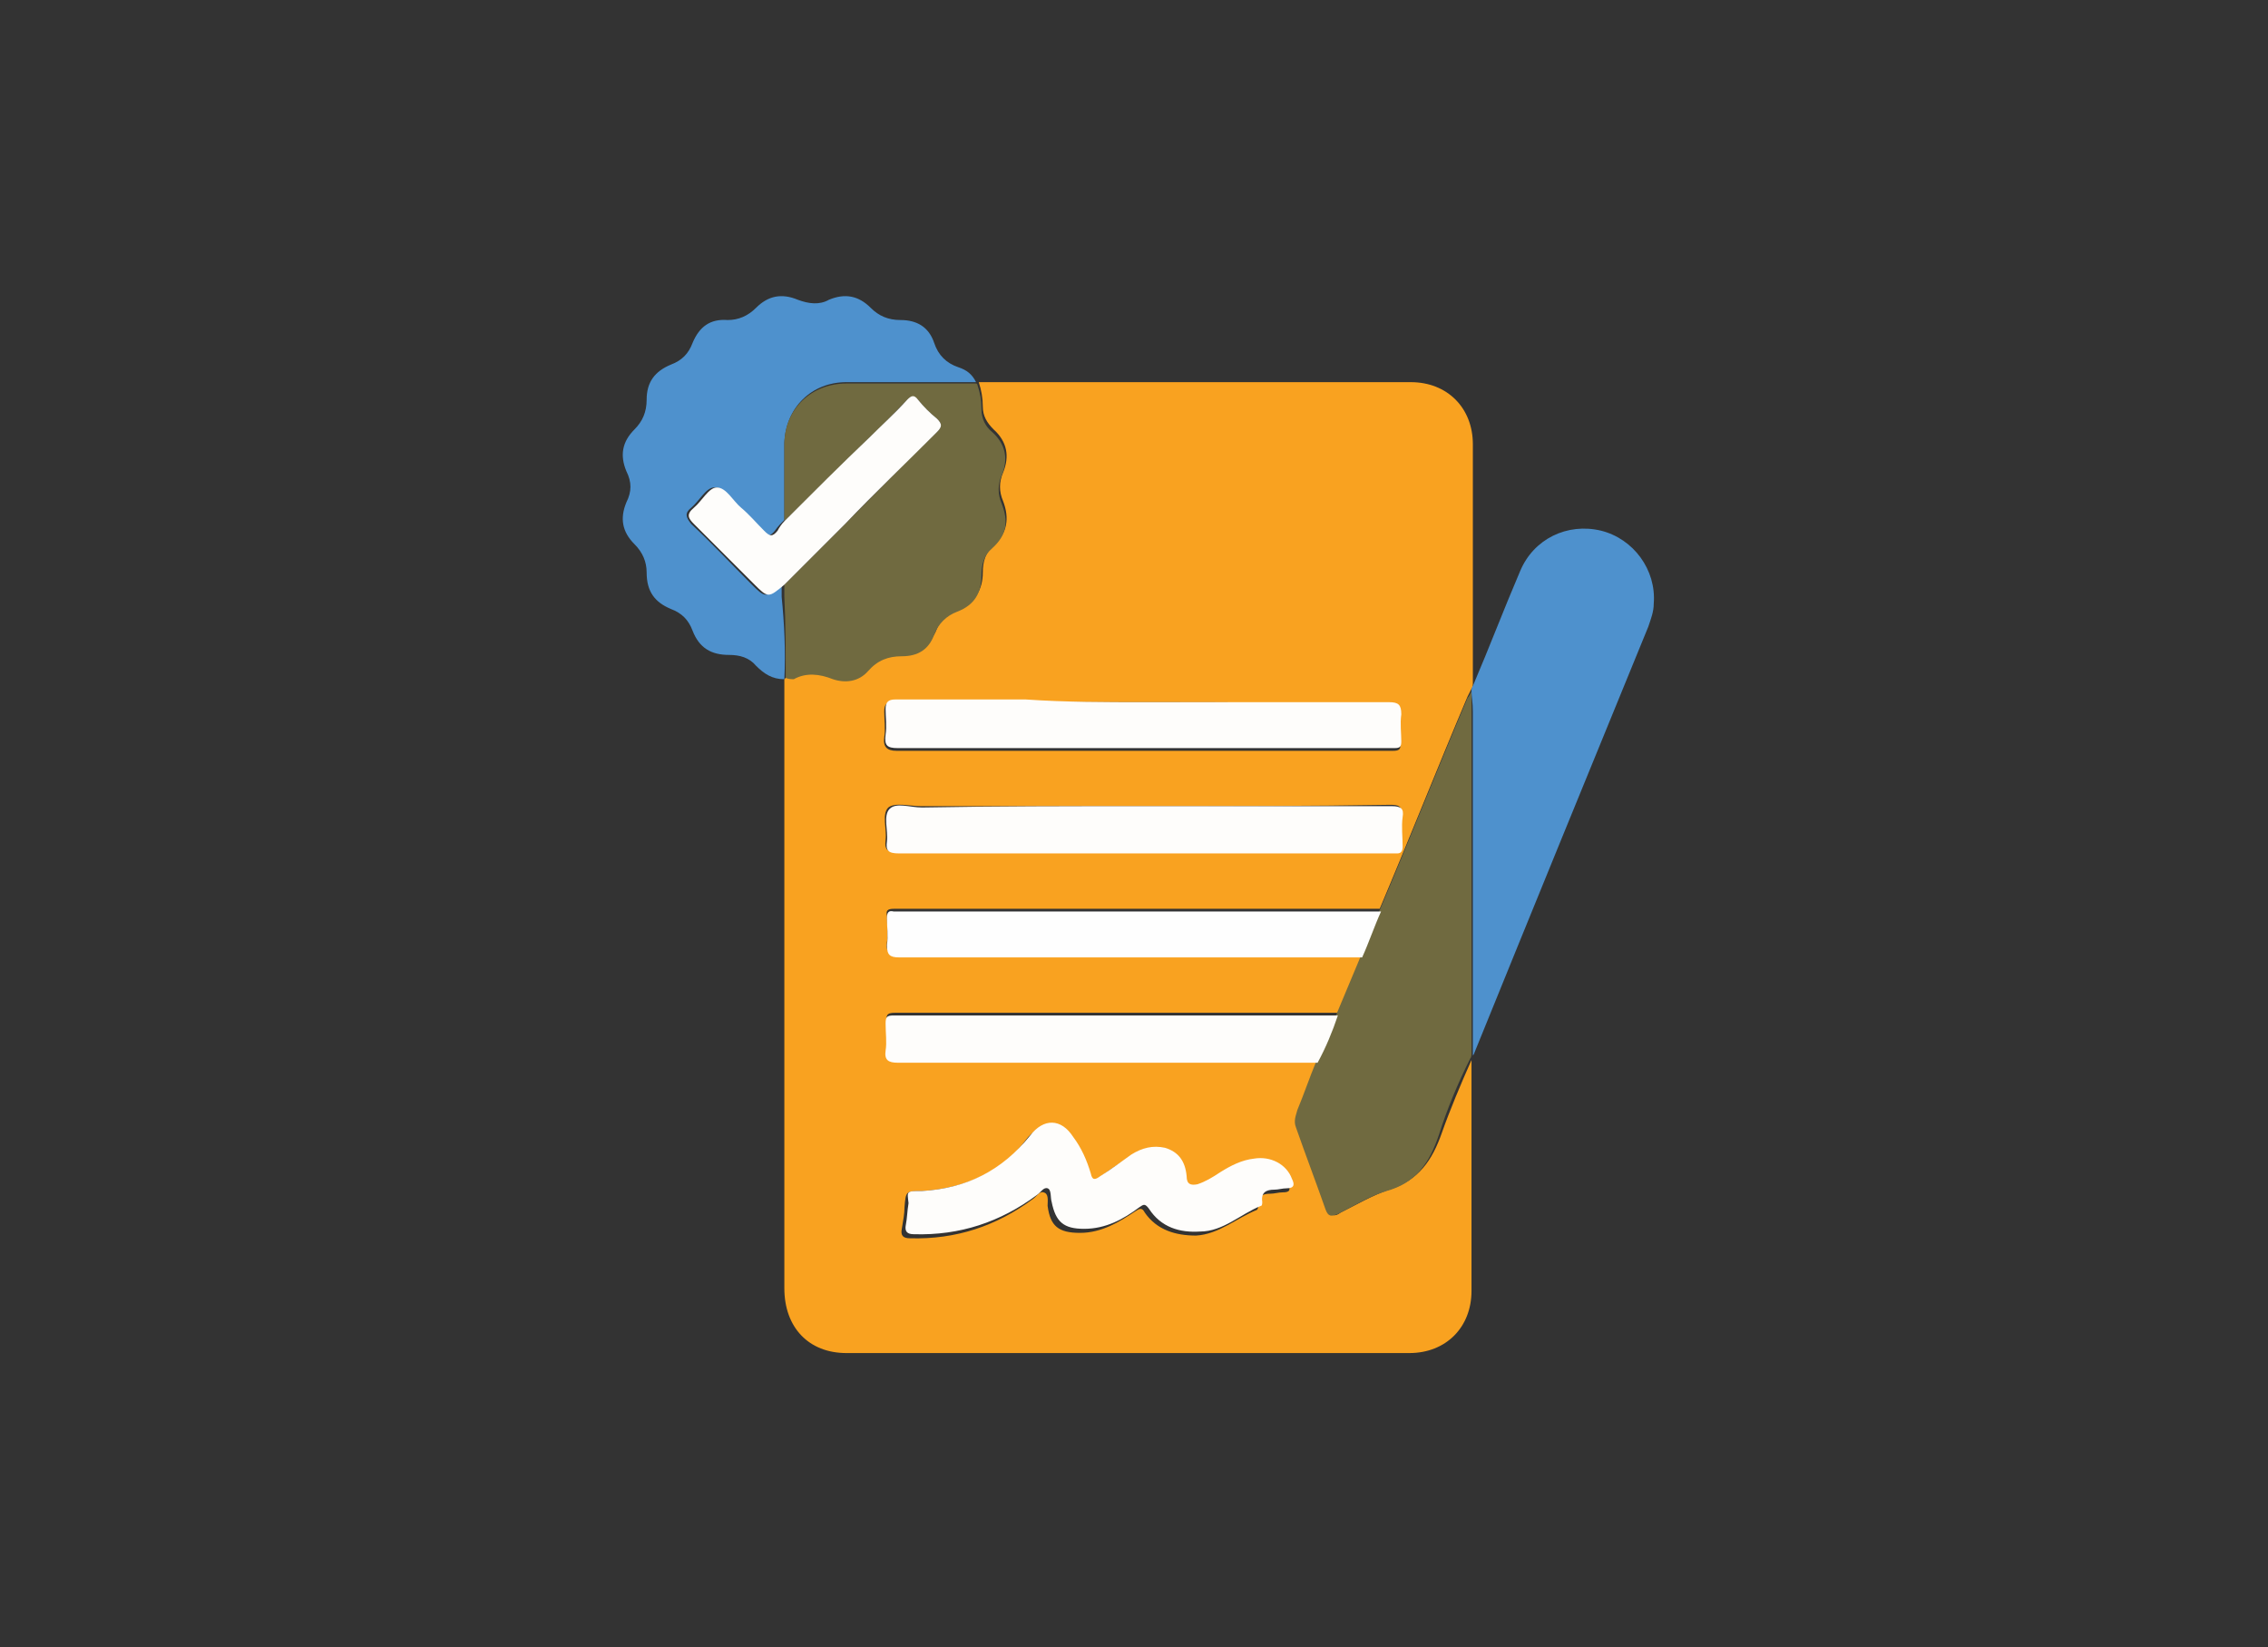
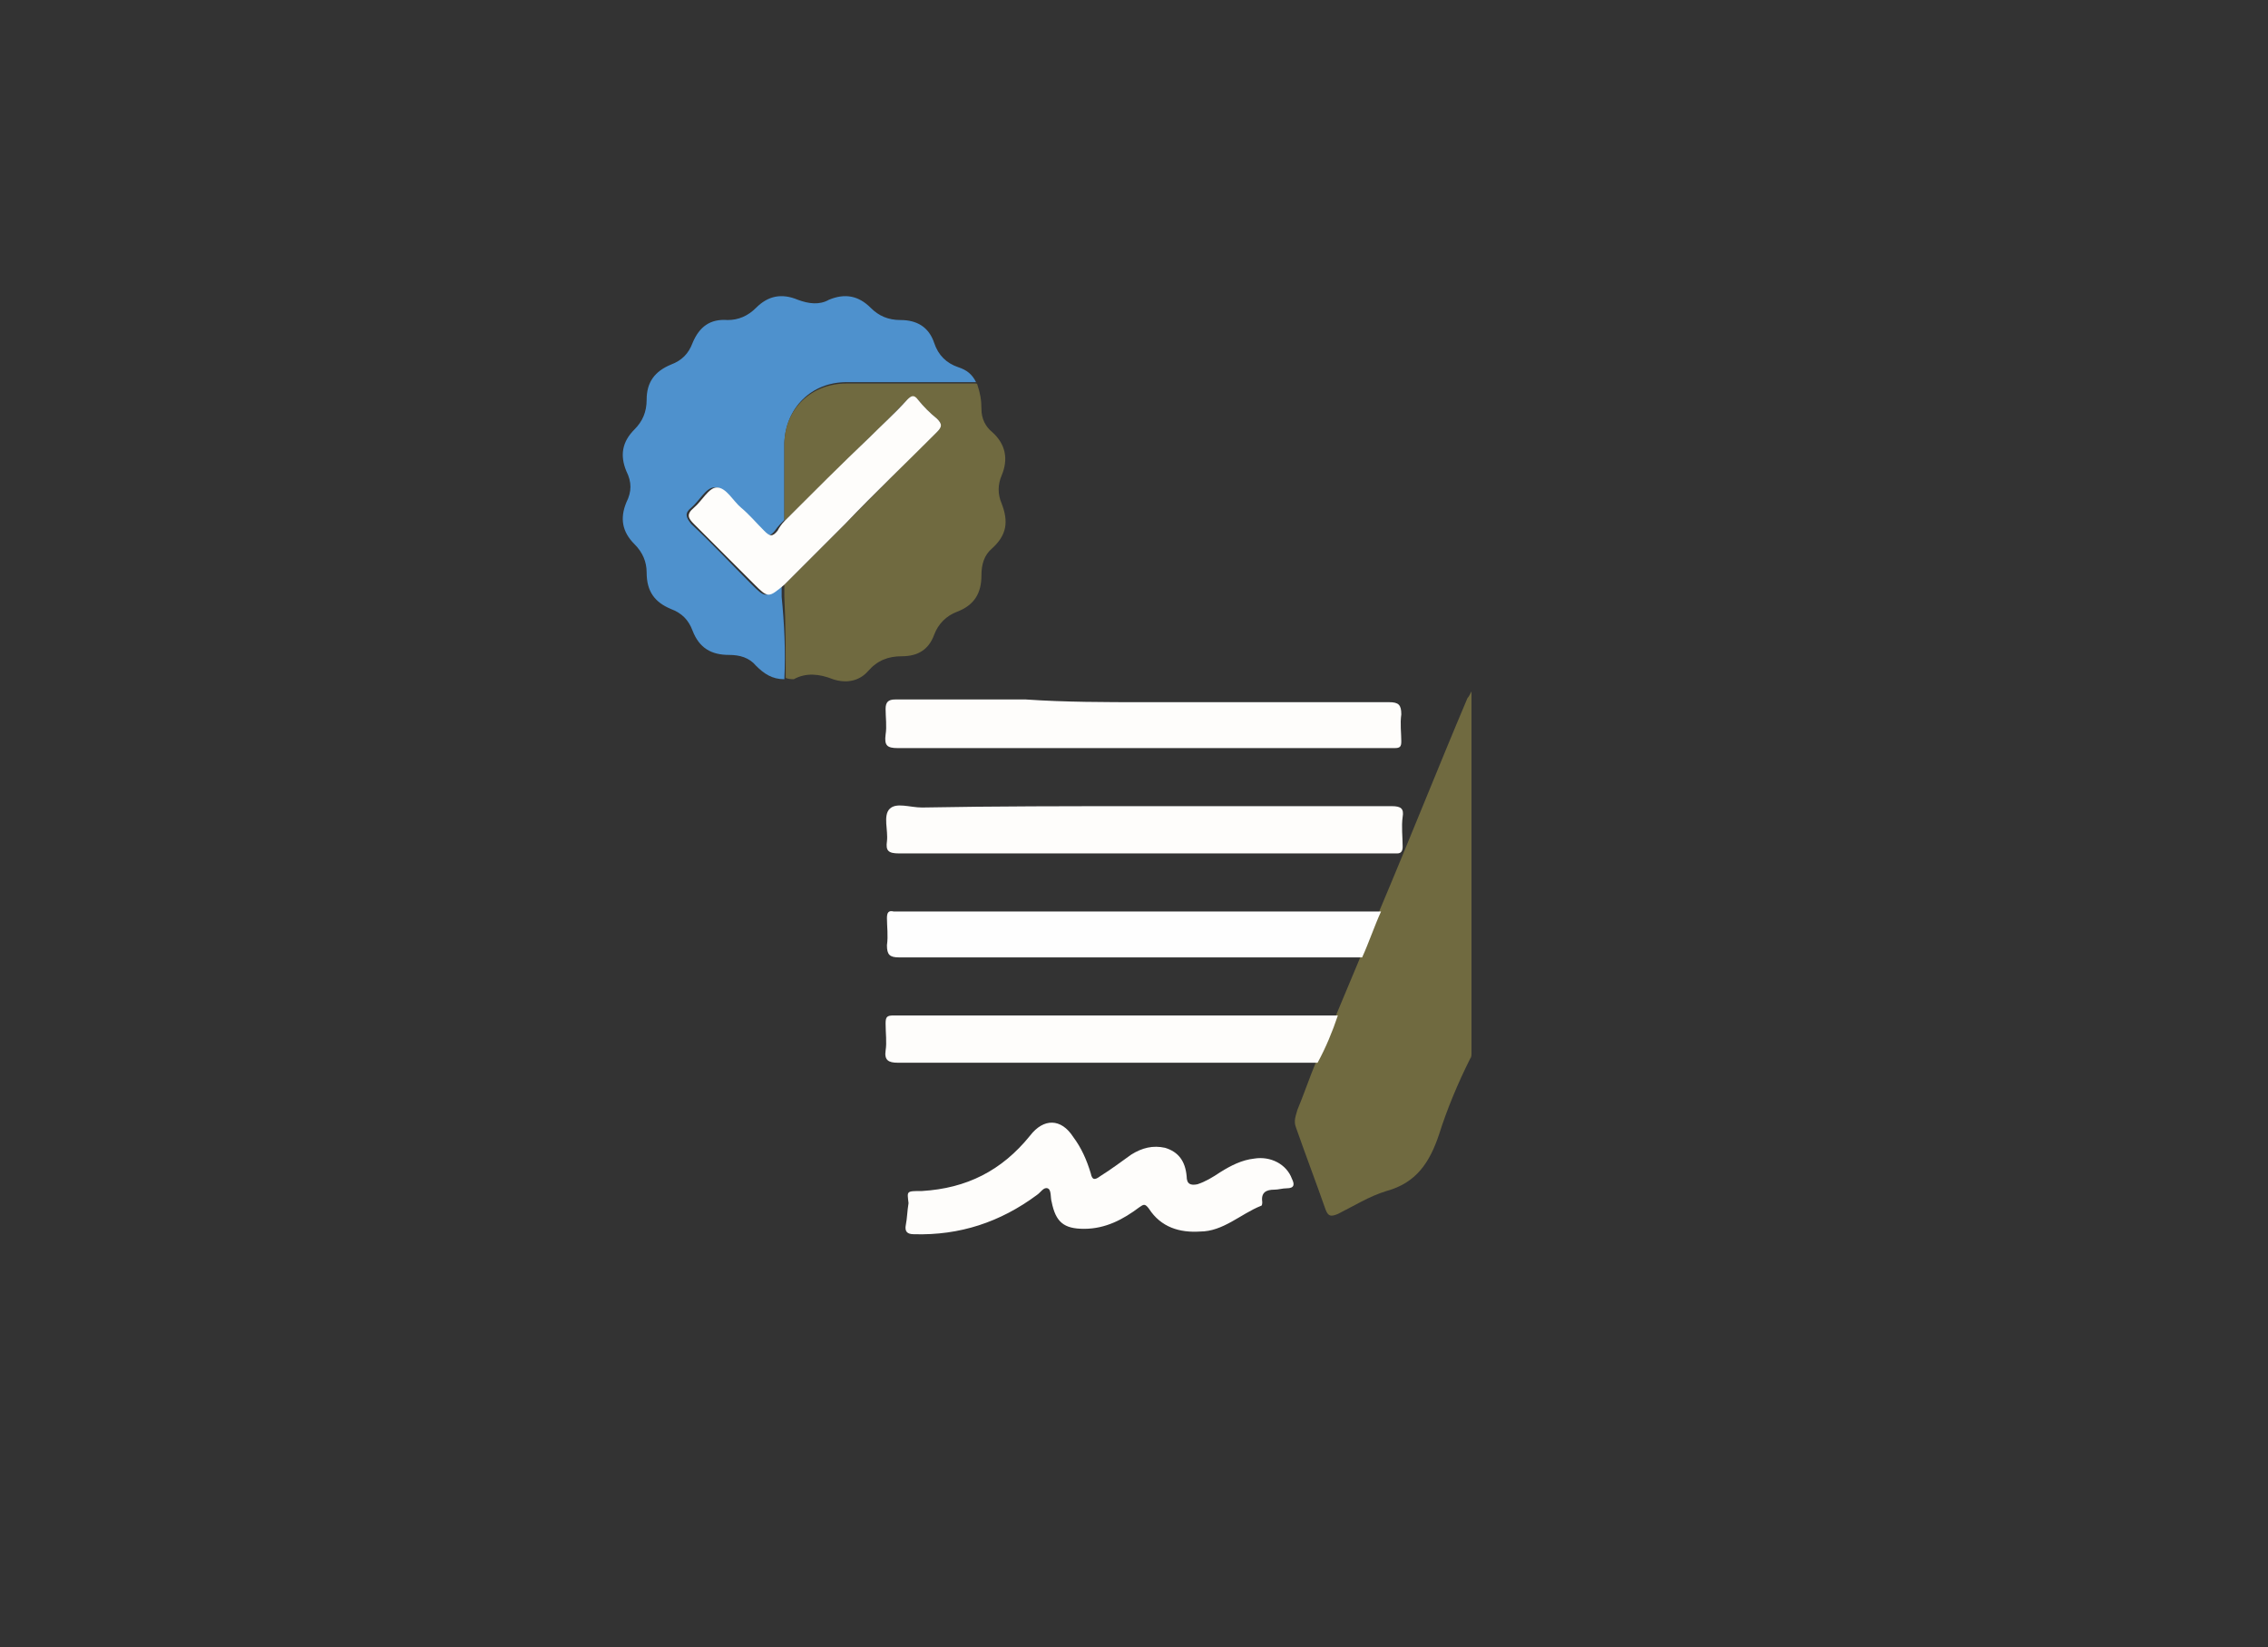
<svg xmlns="http://www.w3.org/2000/svg" version="1.1" id="Capa_1" x="0px" y="0px" width="168px" height="122px" viewBox="0 0 168 122" style="enable-background:new 0 0 168 122;" xml:space="preserve">
  <rect x="0" y="0" width="168" height="122" fill="#333333" stroke="none" />
  <style type="text/css">
	.Sombra_x0020_paralela{fill:none;}
	.Resplandor_x0020_externo_x0020_5_x0020_pt_x002E_{fill:none;}
	.Neón_x0020_azul{fill:none;stroke:#8AACDA;stroke-width:7;stroke-linecap:round;stroke-linejoin:round;}
	.Resalte_x0020_cromado{fill:url(#SVGID_1_);stroke:#FFFFFF;stroke-width:0.363;stroke-miterlimit:1;}
	.A_x0020_todo_x0020_ritmo_GS{fill:#FFDD00;}
	.Alyssa_GS{fill:#A6D0E4;}
	.st0{fill:#4D91CE;}
	.st1{fill:#846AAF;}
	.st2{fill:#F36B26;}
	.st3{fill:#EFEEEE;}
	.st4{fill:#173A5B;}
	.st5{fill:#FFFFFF;}
	.st6{fill:#FEFEFE;}
	.st7{fill:#96CAEA;}
	.st8{fill:#85C87E;}
	.st9{fill:#F9A220;}
	.st10{fill:#4E91CD;}
	.st11{fill:#706A40;}
	.st12{fill:#FEFDFB;}
	.st13{fill:#A3A3EF;}
	.st14{fill:#FFFDFD;}
	.st15{fill:#FAA21F;}
	.st16{fill:#F9A11F;}
	.st17{fill:#FFFFFF;stroke:#020500;stroke-width:1.034;stroke-linecap:round;stroke-linejoin:round;}
	.st18{fill:#D8DBD7;stroke:#010200;stroke-width:1.034;}
	.st19{fill:#4893E3;stroke:#000000;stroke-width:0.77;}
	.st20{fill:#85C87E;stroke:#000000;stroke-width:0.77;}
	.st21{fill:#020500;}
	.st22{fill:#846AAF;stroke:#000000;stroke-width:0.77;}
	.st23{fill:#0E6EB7;}
	.st24{fill-rule:evenodd;clip-rule:evenodd;fill:#B59B6D;}
	.st25{fill-rule:evenodd;clip-rule:evenodd;fill:#4D91CE;}
	.st26{fill:#5A449B;}
	.st27{fill-rule:evenodd;clip-rule:evenodd;fill:#F8FCFF;}
	.st28{fill:#7ED982;}
	.st29{fill:#24B788;}
	.st30{fill:#268771;}
</style>
  <linearGradient id="SVGID_1_" gradientUnits="userSpaceOnUse" x1="-66" y1="-389" x2="-66" y2="-390">
    <stop offset="0" style="stop-color:#656565" />
    <stop offset="0.618" style="stop-color:#1B1B1B" />
    <stop offset="0.629" style="stop-color:#545454" />
    <stop offset="0.983" style="stop-color:#3E3E3E" />
  </linearGradient>
  <g>
-     <path class="st9" d="M109,78.5c0,3.2,0,6.4,0,9.6c0,2.5,0,5,0,7.5c0,2.7-1.9,4.6-4.6,4.6c-13.9,0-27.8,0-41.7,0   c-2.8,0-4.6-1.9-4.6-4.8c0-14.7,0-29.4,0-44.1c0-0.3,0-0.7,0-1c0,0,0,0,0.1-0.1c0.2,0,0.5,0,0.7-0.1c1-0.5,1.9-0.5,2.9,0   c0.9,0.4,1.9,0.2,2.6-0.6c0.7-0.7,1.5-1.1,2.5-1.1c1.1,0,1.9-0.6,2.4-1.6c0.3-0.8,0.8-1.4,1.7-1.7c1.2-0.5,1.8-1.4,1.8-2.7   c0-0.8,0.2-1.5,0.8-2c1-0.9,1.2-2,0.7-3.3c-0.3-0.7-0.3-1.4,0-2.1c0.5-1.2,0.3-2.3-0.7-3.2c-0.5-0.5-0.8-1-0.8-1.7   c0-0.6-0.1-1.2-0.3-1.8c1.3,0,2.6,0,3.8,0c9.4,0,18.8,0,28.2,0c2.7,0,4.6,1.9,4.6,4.6c0,5.6,0,11.2,0,16.8c0,0.3,0,0.6,0,0.9   c0,0.1,0,0.3-0.1,0.4c-0.1,0.2-0.2,0.4-0.3,0.6c-2.2,5.2-4.3,10.5-6.5,15.7c-11.9,0-23.9,0-35.8,0c-0.1,0-0.2,0-0.2,0   c-0.4,0-0.6,0.1-0.5,0.5c0,0.7,0.1,1.4,0,2c-0.1,0.7,0.2,0.9,0.9,0.9c6.2,0,12.5,0,18.7,0c5.2,0,10.4,0,15.6,0   c-0.6,1.4-1.2,2.9-1.8,4.3c-9.2,0-18.3,0-27.5,0c-1.8,0-3.6,0-5.3,0c-0.5,0-0.7,0.1-0.6,0.6c0,0.7,0.1,1.3,0,2   c-0.1,0.7,0.2,0.9,0.9,0.9c10,0,20,0,30.1,0c0.3,0,0.7,0,1,0c-0.5,1.2-0.9,2.4-1.4,3.6c-0.2,0.4-0.3,0.8-0.1,1.3   c0.8,2,1.5,4.1,2.2,6.1c0.2,0.6,0.5,0.6,0.9,0.3c1.2-0.6,2.4-1.3,3.6-1.7c2.2-0.7,3.2-2.2,3.9-4.2C107.4,82.2,108.2,80.3,109,78.5z    M84.8,52c-3,0-5.9,0-8.9,0c-3.2,0-6.4,0-9.7,0c-0.5,0-0.7,0.1-0.7,0.7c0,0.6,0.1,1.3,0,1.9c-0.1,0.7,0.2,1,0.9,1   c11.5,0,22.9,0,34.4,0c0.8,0,1.6,0,2.4,0c0.4,0,0.6-0.1,0.5-0.5c0-0.7-0.1-1.4,0-2c0.1-0.7-0.1-0.9-0.9-0.9   C96.9,52,90.9,52,84.8,52z M84.8,59.7c-5.5,0-11,0-16.6,0c-0.8,0-1.9-0.3-2.4,0.1c-0.5,0.5-0.1,1.6-0.2,2.4   c-0.1,0.8,0.2,0.9,0.9,0.9c12.1,0,24.2,0,36.4,0c0.2,0,0.3,0,0.5,0c0.3,0,0.5-0.1,0.4-0.5c0-0.7,0-1.5,0-2.2   c0.1-0.7-0.2-0.8-0.8-0.8C97,59.7,90.9,59.7,84.8,59.7z M68.3,88.2c-1.2,0-1.2,0-1.3,1.2c0,0.5-0.1,1-0.2,1.6   c-0.1,0.5,0.1,0.7,0.6,0.7c3.4,0.1,6.4-0.9,9.1-2.9c0.3-0.2,0.5-0.6,0.8-0.5c0.4,0.1,0.3,0.6,0.3,1c0.2,1.5,0.8,2,2.4,2   c1.6,0,2.9-0.8,4.1-1.6c0.3-0.2,0.5-0.3,0.7,0.1c0.9,1.3,2.3,1.7,3.8,1.7c1.7-0.1,3-1.3,4.5-1.9c0.1-0.1,0.1-0.2,0.1-0.3   c-0.1-0.7,0.3-0.9,0.9-0.9c0.3,0,0.6-0.1,0.9-0.1c0.6,0,0.6-0.2,0.4-0.7c-0.4-1-1.5-1.7-2.8-1.5c-0.9,0.1-1.7,0.6-2.5,1   c-0.5,0.3-1.1,0.7-1.7,0.9c-0.5,0.2-0.8,0.1-0.8-0.6c0-1.1-0.6-1.8-1.6-2.1c-0.9-0.3-1.7,0-2.5,0.5c-0.8,0.5-1.6,1-2.3,1.6   c-0.4,0.3-0.6,0.2-0.7-0.2c-0.3-1-0.7-1.9-1.3-2.7c-0.9-1.4-2.2-1.4-3.2-0.1C74.3,86.7,71.6,88,68.3,88.2z" />
    <path class="st10" d="M58.1,50.3c-0.9,0-1.5-0.4-2.1-1c-0.5-0.6-1.2-0.8-2-0.8c-1.3,0-2.2-0.5-2.7-1.8c-0.3-0.8-0.8-1.3-1.6-1.6   c-1.2-0.5-1.8-1.3-1.8-2.7c0-0.8-0.3-1.5-0.9-2.1c-0.9-0.9-1.1-1.9-0.6-3.1c0.4-0.8,0.4-1.5,0-2.3c-0.5-1.2-0.3-2.2,0.6-3.1   c0.6-0.6,0.9-1.3,0.9-2.2c0-1.3,0.6-2.1,1.8-2.6c0.8-0.3,1.3-0.8,1.6-1.6c0.5-1.2,1.3-1.8,2.6-1.7c0.8,0,1.5-0.3,2.1-0.9   c0.9-0.9,1.9-1.1,3.1-0.6c0.8,0.3,1.6,0.4,2.3,0c1.2-0.5,2.2-0.3,3.1,0.6c0.6,0.6,1.3,0.9,2.2,0.9c1.2,0,2.1,0.5,2.5,1.7   c0.3,0.9,0.9,1.5,1.8,1.8c0.6,0.2,1,0.5,1.3,1.1c-3.2,0-6.4,0-9.6,0c-2.6,0-4.5,1.9-4.6,4.5c0,1.9,0,3.8,0,5.7   c-0.2,0.2-0.5,0.5-0.7,0.8c-0.4,0.5-0.6,0.4-1,0c-0.5-0.6-1.1-1.1-1.7-1.7c-0.6-0.5-1.1-1.6-1.8-1.5c-0.6,0-1.1,1-1.7,1.5   c-0.5,0.4-0.4,0.7,0,1.2c1.5,1.4,2.9,2.9,4.4,4.4c1.1,1.1,1.1,1.1,2.3,0.1c0,0.3,0,0.6,0,0.9C58.1,46.2,58.2,48.2,58.1,50.3   C58.2,50.3,58.1,50.3,58.1,50.3z" />
-     <path class="st10" d="M109,51.2c0-0.1,0-0.3,0.1-0.4c1.2-2.8,2.3-5.7,3.5-8.5c1-2.4,3.5-3.6,6-3c2.4,0.6,4.1,2.9,3.9,5.4   c0,0.6-0.2,1.1-0.4,1.7c-4.3,10.5-8.6,21-12.9,31.6c0,0.1-0.1,0.1-0.1,0.2c0-0.3,0-0.6,0-0.9c0-8.2,0-16.4,0-24.6   C109.1,52,109,51.6,109,51.2z" />
    <path class="st11" d="M109,51.2c0,0.4,0,0.9,0,1.3c0,8.2,0,16.4,0,24.6c0,0.3,0,0.6,0,0.9c0,0.1,0,0.3-0.1,0.4   c-0.9,1.8-1.7,3.7-2.3,5.6c-0.7,2.1-1.7,3.6-3.9,4.2c-1.3,0.4-2.4,1.1-3.6,1.7c-0.5,0.2-0.7,0.2-0.9-0.3c-0.7-2-1.5-4.1-2.2-6.1   c-0.2-0.5,0-0.9,0.1-1.3c0.5-1.2,0.9-2.4,1.4-3.6c0.6-1.1,1-2.3,1.5-3.5c0.6-1.4,1.2-2.9,1.8-4.3c0.5-1.1,0.9-2.3,1.4-3.4   c2.2-5.2,4.3-10.5,6.5-15.7C108.8,51.6,108.9,51.4,109,51.2z" />
    <path class="st11" d="M58.2,50.2c0-2,0-4-0.1-6c0-0.3,0-0.6,0-0.9c1.5-1.5,3-3,4.5-4.5c2.3-2.3,4.5-4.6,6.8-6.8   c0.4-0.4,0.4-0.6,0-1c-0.5-0.4-1-0.9-1.4-1.4c-0.3-0.3-0.5-0.3-0.8,0c-0.9,0.9-1.8,1.9-2.8,2.8c-2.1,2.1-4.2,4.2-6.3,6.2   c0-1.9,0-3.8,0-5.7c0-2.6,2-4.5,4.6-4.5c3.2,0,6.4,0,9.6,0c0,0,0.1,0,0.1,0.1c0.2,0.6,0.3,1.1,0.3,1.8c0,0.7,0.3,1.3,0.8,1.7   c1,0.9,1.2,2,0.7,3.2c-0.3,0.7-0.3,1.4,0,2.1c0.5,1.3,0.4,2.3-0.7,3.3c-0.6,0.5-0.8,1.2-0.8,2c0,1.3-0.5,2.2-1.8,2.7   c-0.8,0.3-1.4,0.9-1.7,1.7c-0.4,1.1-1.2,1.6-2.4,1.6c-1,0-1.8,0.3-2.5,1.1c-0.7,0.8-1.7,0.9-2.6,0.6c-1-0.4-2-0.5-2.9,0   C58.7,50.3,58.4,50.3,58.2,50.2z" />
    <path class="st12" d="M84.8,52c6,0,12.1,0,18.1,0c0.7,0,0.9,0.2,0.9,0.9c-0.1,0.7,0,1.4,0,2c0,0.4-0.1,0.5-0.5,0.5   c-0.8,0-1.6,0-2.4,0c-11.5,0-22.9,0-34.4,0c-0.8,0-1-0.2-0.9-1c0.1-0.6,0-1.3,0-1.9c0-0.5,0.2-0.7,0.7-0.7c3.2,0,6.4,0,9.7,0   C78.9,52,81.9,52,84.8,52z" />
    <path class="st12" d="M84.8,59.7c6.1,0,12.2,0,18.3,0c0.7,0,0.9,0.2,0.8,0.8c-0.1,0.7,0,1.5,0,2.2c0,0.3-0.1,0.5-0.4,0.5   c-0.2,0-0.3,0-0.5,0c-12.1,0-24.2,0-36.4,0c-0.8,0-1-0.2-0.9-0.9c0.1-0.8-0.3-1.9,0.2-2.4c0.5-0.5,1.5-0.1,2.4-0.1   C73.7,59.7,79.2,59.7,84.8,59.7z" />
    <path class="st12" d="M68.3,88.2c3.3-0.2,5.9-1.5,8-4.1c1-1.3,2.3-1.3,3.2,0.1c0.6,0.8,1,1.7,1.3,2.7c0.1,0.5,0.3,0.5,0.7,0.2   c0.8-0.5,1.6-1.1,2.3-1.6c0.8-0.5,1.6-0.7,2.5-0.5c1,0.3,1.5,1,1.6,2.1c0,0.6,0.3,0.7,0.8,0.6c0.6-0.2,1.1-0.5,1.7-0.9   c0.8-0.5,1.6-0.9,2.5-1c1.2-0.2,2.4,0.4,2.8,1.5c0.2,0.4,0.2,0.7-0.4,0.7c-0.3,0-0.6,0.1-0.9,0.1c-0.6,0-1,0.2-0.9,0.9   c0,0.1,0,0.3-0.1,0.3c-1.5,0.6-2.8,1.9-4.5,1.9c-1.5,0.1-2.9-0.3-3.8-1.7c-0.3-0.4-0.4-0.3-0.7-0.1c-1.2,0.9-2.5,1.6-4.1,1.6   c-1.5,0-2.1-0.5-2.4-2c-0.1-0.3,0-0.9-0.3-1c-0.3-0.1-0.5,0.3-0.8,0.5c-2.7,2-5.7,3-9.1,2.9c-0.5,0-0.7-0.2-0.6-0.7   c0.1-0.5,0.1-1,0.2-1.6C67.2,88.2,67.1,88.2,68.3,88.2z" />
    <path class="st6" d="M102.3,67.5c-0.5,1.1-0.9,2.3-1.4,3.4c-5.2,0-10.4,0-15.6,0c-6.2,0-12.5,0-18.7,0c-0.7,0-0.9-0.2-0.9-0.9   c0.1-0.7,0-1.4,0-2c0-0.4,0.1-0.6,0.5-0.5c0.1,0,0.2,0,0.2,0C78.4,67.5,90.3,67.5,102.3,67.5z" />
    <path class="st12" d="M99.1,75.2c-0.4,1.2-0.9,2.4-1.5,3.5c-0.3,0-0.7,0-1,0c-10,0-20,0-30.1,0c-0.7,0-1-0.2-0.9-0.9   c0.1-0.6,0-1.3,0-2c0-0.5,0.1-0.6,0.6-0.6c1.8,0,3.6,0,5.3,0C80.8,75.2,89.9,75.2,99.1,75.2z" />
    <path class="st12" d="M58.1,38.6c2.1-2.1,4.2-4.2,6.3-6.2c0.9-0.9,1.9-1.8,2.8-2.8c0.3-0.3,0.5-0.4,0.8,0c0.4,0.5,0.9,1,1.4,1.4   c0.4,0.4,0.4,0.6,0,1c-2.3,2.3-4.6,4.5-6.8,6.8c-1.5,1.5-3,3-4.5,4.5c-1.2,1-1.2,1-2.3-0.1c-1.5-1.5-2.9-2.9-4.4-4.4   c-0.4-0.4-0.6-0.7,0-1.2c0.6-0.5,1.1-1.5,1.7-1.5c0.7,0,1.2,1,1.8,1.5c0.6,0.5,1.1,1.1,1.7,1.7c0.4,0.4,0.6,0.5,1,0   C57.7,39.1,57.9,38.8,58.1,38.6z" />
  </g>
</svg>